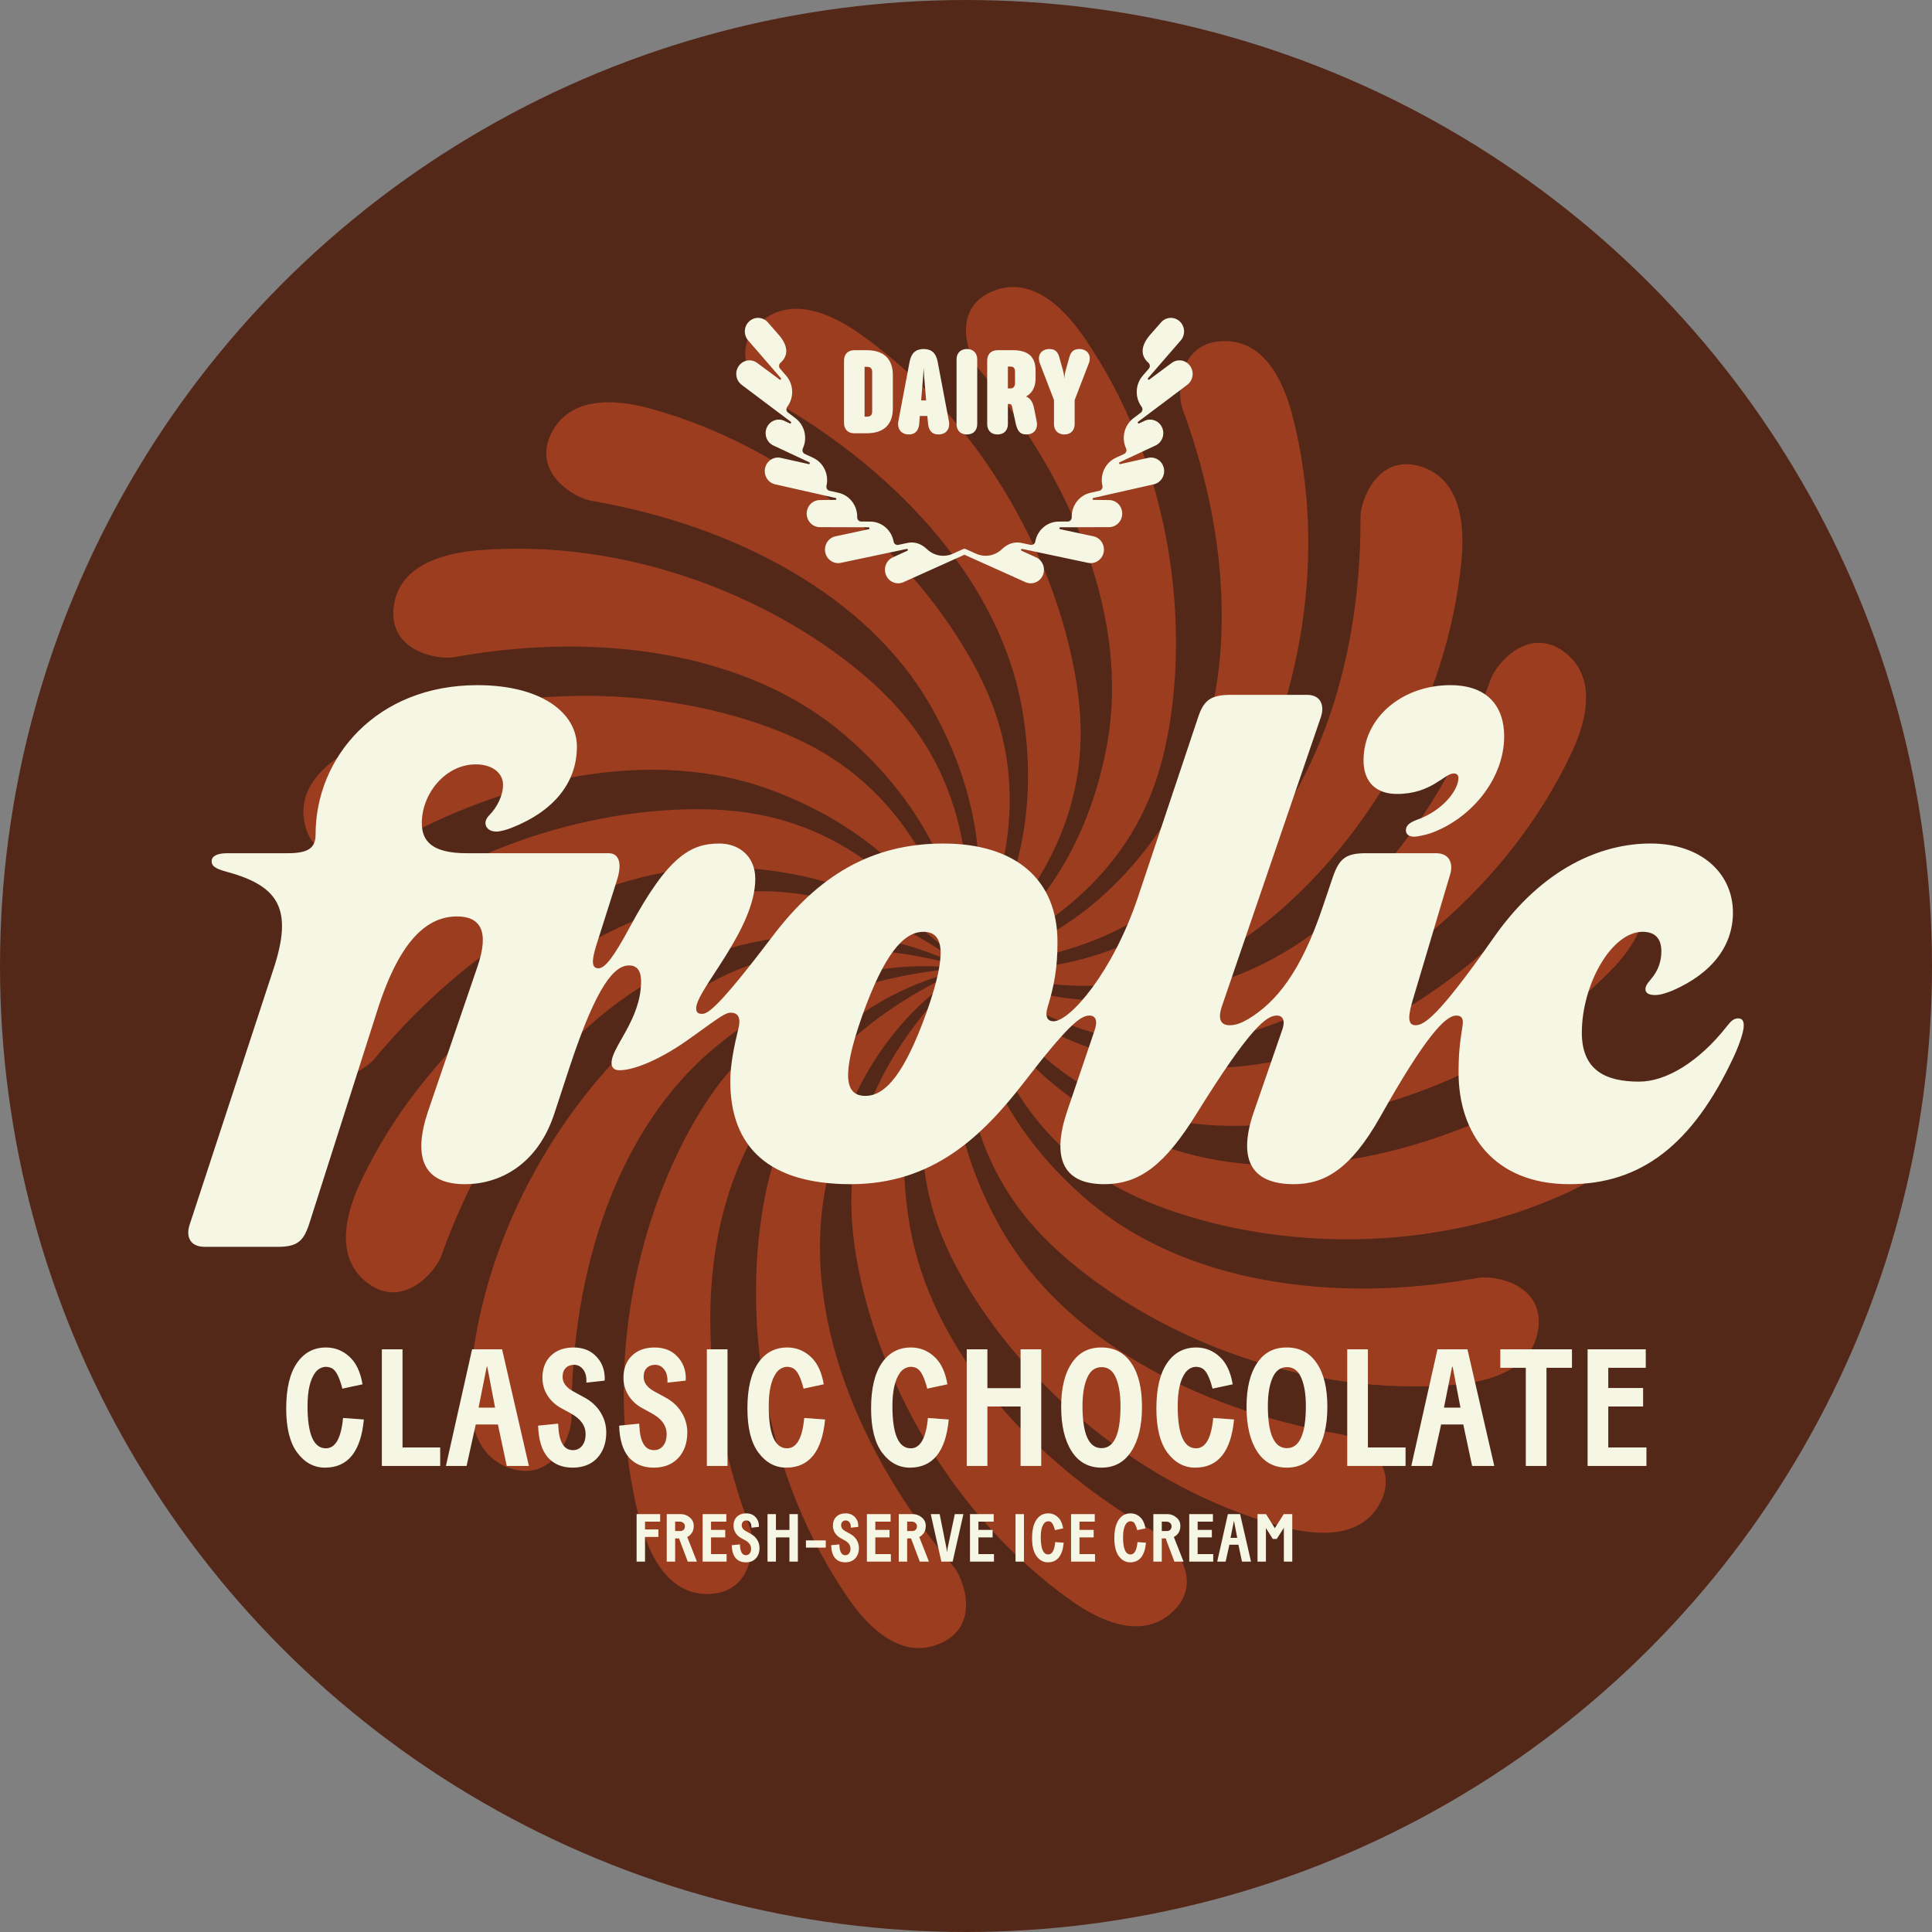
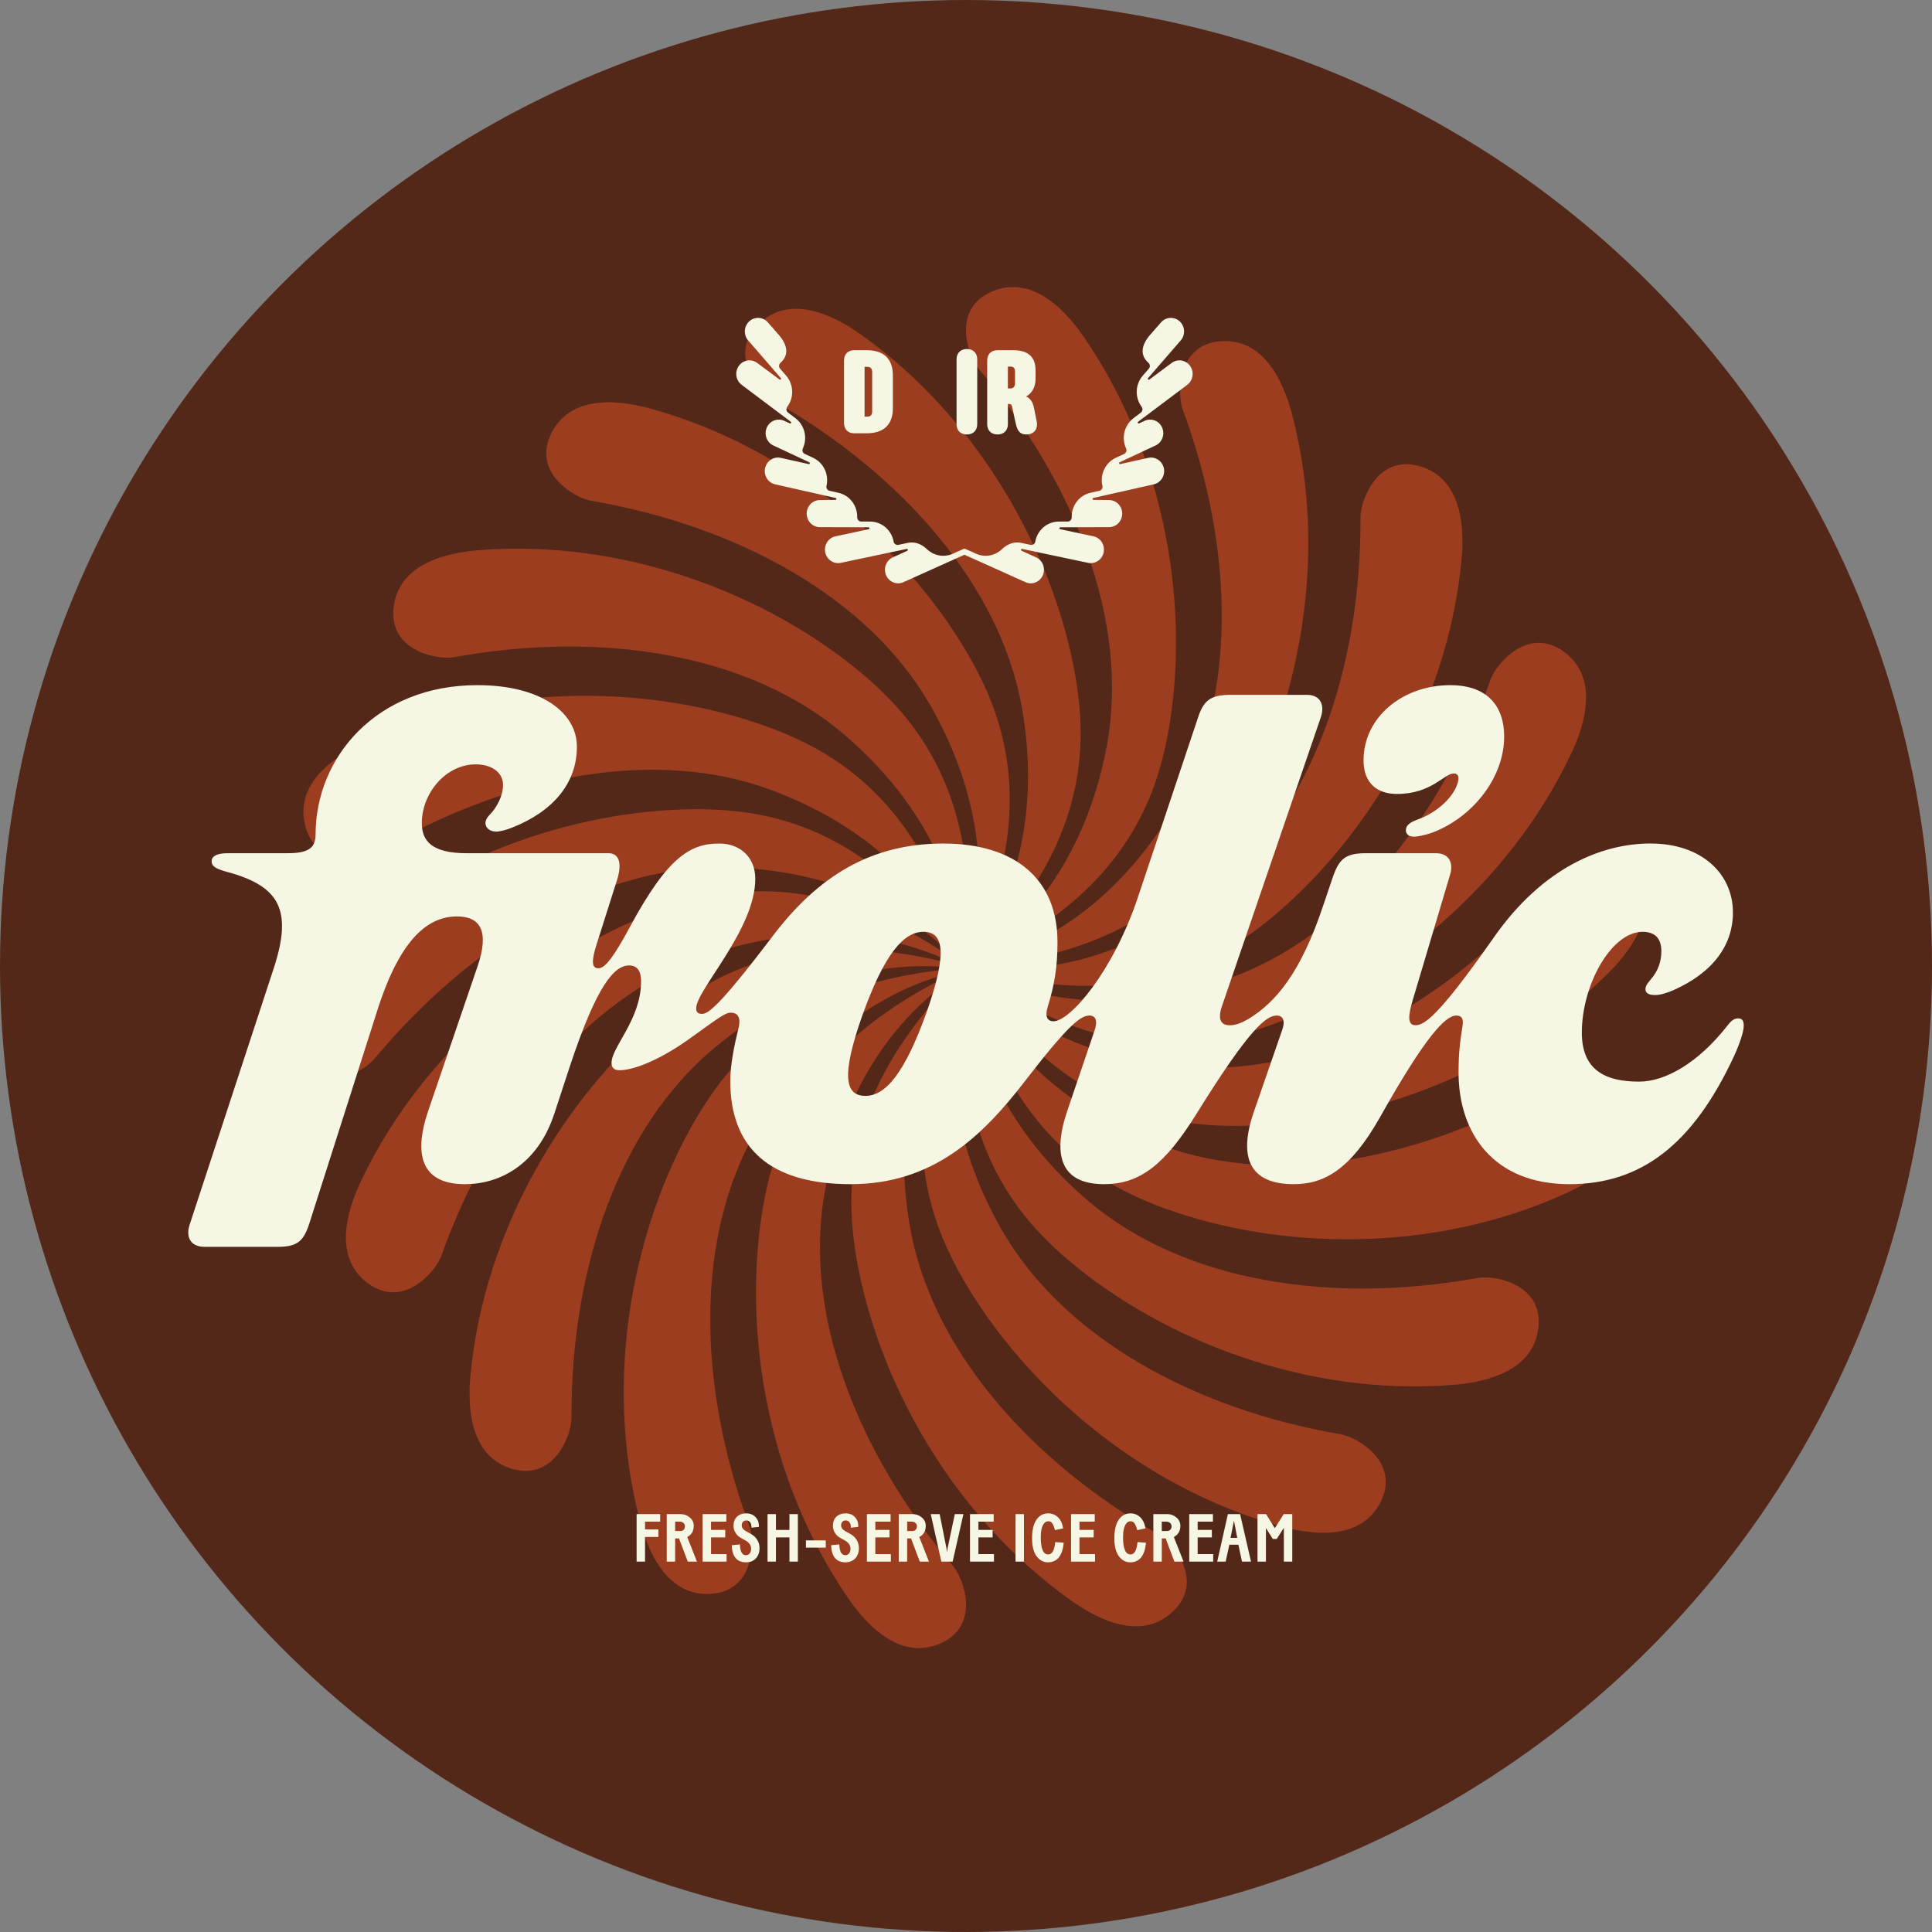
<svg xmlns="http://www.w3.org/2000/svg" width="626" height="626" viewBox="0 0 626 626" fill="none">
  <rect x="0" y="0" width="626" height="626" fill="#808080" stroke="none" />
  <circle cx="313" cy="313" r="313" fill="#542819" />
  <path d="M503.293 351.235C461.113 375.871 414.009 384.823 376.781 371.269C376.663 371.225 376.539 371.181 376.421 371.139C350.038 361.42 326.63 343.527 314.774 316.327H314.913C314.774 316.118 314.636 315.914 314.497 315.708C314.482 315.675 314.47 315.64 314.459 315.605C333.558 342.751 356.437 360.863 387.596 364.157C391.698 364.591 395.839 364.803 400.024 364.803C439.446 364.803 486.836 349.067 520.773 315.64C526.355 310.142 538.633 296.511 530.033 283.609C522.1 271.707 508.085 279.81 504.723 283.857C473.515 321.436 432.311 345.96 392.692 345.96H392.309C364.191 345.854 336.079 337.046 315.638 315.543L315.768 315.496C315.567 315.348 315.367 315.203 315.163 315.056C315.14 315.029 315.116 315 315.093 314.973C342.323 333.949 370.016 343.143 400.422 335.577C404.424 334.58 408.391 333.365 412.322 331.934C449.367 318.448 488.517 287.449 508.976 244.43C512.344 237.351 519.218 220.346 506.726 211.163C495.2 202.691 484.801 215.101 483.029 220.057C466.552 266.046 436.219 303.186 398.988 316.74C398.87 316.785 398.747 316.829 398.629 316.87C372.168 326.389 342.735 327.737 316.172 314.519L316.287 314.425C316.042 314.354 315.8 314.286 315.556 314.215C315.52 314.198 315.488 314.18 315.452 314.162C347.537 322.684 376.71 321.852 402.702 304.34C406.123 302.033 409.432 299.534 412.637 296.844C442.837 271.5 469.026 228.977 473.541 181.554C474.284 173.752 474.93 155.419 460.052 151.062C446.326 147.045 440.796 162.262 440.823 167.525C441.068 216.378 425.266 261.654 394.916 287.125C394.818 287.207 394.718 287.29 394.621 287.373C373.012 305.369 345.814 316.705 316.334 313.372L316.408 313.245C316.154 313.26 315.904 313.28 315.65 313.298C315.612 313.292 315.573 313.286 315.535 313.283C348.598 310.316 375.728 299.555 394.164 274.208C396.588 270.872 398.847 267.391 400.938 263.766C420.65 229.62 430.719 180.701 418.745 134.594C416.775 127.007 411.113 109.559 395.641 110.556C381.37 111.477 381.379 127.668 383.201 132.603C400.136 178.427 400.77 226.378 380.96 260.695C380.898 260.804 380.83 260.916 380.768 261.029C366.615 285.331 344.936 305.286 316.092 312.239L316.119 312.094C315.892 312.192 315.677 312.298 315.452 312.398C315.396 312.41 315.34 312.422 315.284 312.434C345.348 298.334 367.178 278.942 375.834 248.811C376.973 244.846 377.905 240.802 378.63 236.681C385.475 197.851 378.211 148.44 351.191 109.208C346.746 102.754 335.457 88.295 321.262 94.525C308.165 100.271 313.709 115.482 317.113 119.497C348.696 156.764 365.689 201.609 358.809 240.631C358.788 240.755 358.764 240.885 358.744 241.009C353.757 268.686 340.202 294.847 315.479 311.248L315.455 311.112C315.273 311.283 315.099 311.457 314.916 311.631C314.886 311.652 314.854 311.67 314.824 311.687C338.235 288.16 352.099 262.48 349.929 231.218C349.642 227.104 349.132 222.986 348.407 218.865C341.562 180.035 317.838 136.089 279.033 108.465C272.648 103.919 257.097 94.194 245.887 104.905C235.544 114.786 245.958 127.181 250.526 129.792C292.947 154.006 324.25 190.332 331.13 229.357C331.151 229.481 331.175 229.611 331.195 229.735C335.973 257.45 332.192 286.677 314.565 310.546L314.491 310.419C314.376 310.646 314.27 310.873 314.158 311.103C314.134 311.133 314.111 311.165 314.087 311.195C328.048 281.072 332.298 252.191 319.567 223.549C317.891 219.779 316.004 216.083 313.913 212.461C294.201 178.315 256.881 145.133 210.971 132.452C203.418 130.367 185.478 126.544 178.607 140.446C172.269 153.269 186.289 161.357 191.477 162.245C239.623 170.489 281.46 193.916 301.267 228.233C301.329 228.342 301.397 228.455 301.459 228.567C315.426 252.979 321.864 281.733 313.462 310.192L313.35 310.097C313.32 310.351 313.297 310.602 313.27 310.853C313.258 310.891 313.246 310.926 313.235 310.965C316.054 277.883 310.17 249.292 288.414 226.732C285.551 223.761 282.516 220.936 279.31 218.245C249.11 192.901 202.693 174.489 155.217 178.276C147.404 178.899 129.24 181.447 127.536 196.86C125.964 211.078 141.907 213.88 147.083 212.942C195.143 204.219 242.469 211.921 272.819 237.392C272.916 237.475 273.016 237.557 273.114 237.64C294.587 255.802 310.471 280.621 312.309 310.236L312.17 310.186C312.229 310.425 312.294 310.655 312.353 310.894C312.356 310.95 312.356 311.009 312.359 311.065C303.694 279.004 288.394 254.135 260.229 240.377C256.522 238.566 252.702 236.95 248.771 235.519C211.726 222.033 161.814 220.611 118.493 240.41C111.365 243.669 95.168 252.274 98.837 267.341C102.223 281.24 118.163 278.42 122.705 275.765C164.884 251.129 211.989 242.177 249.216 255.731C249.334 255.775 249.458 255.819 249.576 255.861C275.963 265.58 299.368 283.473 311.223 310.673H311.085C311.223 310.882 311.365 311.086 311.503 311.292C311.518 311.325 311.53 311.36 311.542 311.395C292.443 284.249 269.563 266.137 238.405 262.843C234.302 262.409 230.162 262.197 225.977 262.197C186.555 262.197 139.164 277.934 105.228 311.36C99.642 316.858 87.368 330.489 95.967 343.391C103.901 355.293 117.915 347.19 121.277 343.143C152.486 305.564 193.689 281.04 233.308 281.04H233.692C261.81 281.146 289.921 289.954 310.362 311.457L310.232 311.505C310.433 311.652 310.633 311.797 310.837 311.944C310.861 311.971 310.884 312 310.908 312.027C283.678 293.051 255.985 283.857 225.579 291.423C221.577 292.42 217.61 293.635 213.679 295.066C176.634 308.552 137.483 339.551 117.025 382.57C113.657 389.649 106.782 406.654 119.275 415.837C130.8 424.309 141.199 411.899 142.972 406.943C159.449 360.954 189.781 323.814 227.009 310.26C227.127 310.215 227.251 310.171 227.369 310.13C253.829 300.611 283.262 299.263 309.825 312.481L309.71 312.575C309.955 312.649 310.197 312.714 310.442 312.785C310.477 312.802 310.51 312.82 310.545 312.838C278.461 304.316 249.287 305.148 223.296 322.66C219.875 324.967 216.563 327.466 213.36 330.156C183.16 355.5 156.971 398.023 152.456 445.446C151.713 453.248 151.067 471.581 165.946 475.938C179.671 479.955 185.201 464.738 185.175 459.475C184.933 410.622 200.735 365.346 231.085 339.875C231.182 339.793 231.282 339.71 231.38 339.627C252.988 321.631 280.186 310.295 309.666 313.628L309.592 313.755C309.846 313.74 310.097 313.72 310.35 313.702C310.389 313.708 310.427 313.714 310.465 313.717C277.402 316.684 250.272 327.445 231.837 352.792C229.413 356.128 227.154 359.609 225.063 363.234C205.35 397.38 195.282 446.299 207.255 492.406C209.225 499.993 214.888 517.441 230.359 516.444C244.633 515.523 244.622 499.332 242.799 494.397C225.865 448.573 225.231 400.622 245.04 366.305C245.102 366.196 245.17 366.084 245.232 365.971C259.385 341.669 281.065 321.714 309.908 314.761L309.881 314.906C310.109 314.808 310.324 314.702 310.548 314.602C310.604 314.59 310.66 314.578 310.716 314.566C280.652 328.666 258.822 348.058 250.166 378.189C249.028 382.154 248.096 386.198 247.37 390.319C240.525 429.149 247.792 478.56 274.81 517.792C279.254 524.246 290.544 538.705 304.738 532.476C317.835 526.729 312.291 511.518 308.888 507.503C277.305 470.236 260.311 425.391 267.192 386.369C267.215 386.245 267.236 386.115 267.26 385.991C272.247 358.314 285.801 332.153 310.524 315.752L310.548 315.888C310.731 315.717 310.905 315.543 311.085 315.369C311.114 315.348 311.147 315.33 311.179 315.313C287.768 338.84 273.904 364.52 276.075 395.782C276.361 399.896 276.871 404.014 277.597 408.135C284.442 446.965 308.168 490.911 346.971 518.535C353.356 523.081 368.907 532.806 380.117 522.095C390.459 512.214 380.046 499.819 375.477 497.208C333.056 472.994 301.753 436.668 294.873 397.643C294.852 397.519 294.829 397.389 294.805 397.265C290.027 369.55 293.811 340.323 311.439 316.454L311.512 316.581C311.627 316.354 311.734 316.127 311.846 315.897C311.869 315.867 311.893 315.835 311.916 315.805C297.955 345.928 293.705 374.809 306.437 403.451C308.112 407.221 309.999 410.917 312.093 414.539C331.806 448.685 369.125 481.867 415.035 494.548C422.588 496.633 440.528 500.456 447.4 486.554C453.737 473.731 439.717 465.643 434.529 464.755C386.384 456.511 344.546 433.084 324.739 398.767C324.678 398.658 324.61 398.545 324.548 398.433C310.58 374.021 304.142 345.267 312.545 316.808L312.657 316.903C312.686 316.649 312.71 316.398 312.736 316.147C312.748 316.109 312.76 316.074 312.772 316.035C309.952 349.117 315.836 377.709 337.595 400.268C340.459 403.239 343.493 406.064 346.699 408.755C376.899 434.099 423.316 452.511 470.793 448.724C478.605 448.101 496.769 445.553 498.471 430.14C500.043 415.922 484.099 413.12 478.923 414.058C430.863 422.781 383.538 415.079 353.187 389.608C353.09 389.525 352.99 389.443 352.893 389.36C331.419 371.198 315.535 346.379 313.698 316.764L313.836 316.814C313.777 316.575 313.712 316.345 313.653 316.106C313.65 316.05 313.65 315.991 313.648 315.935C322.312 347.996 337.613 372.865 365.778 386.623C369.485 388.434 373.304 390.05 377.235 391.481C414.28 404.967 464.192 406.389 507.513 386.59C514.641 383.331 530.838 374.726 527.169 359.659C523.784 345.76 507.843 348.58 503.302 351.235H503.293Z" fill="#9C3D20" />
  <path d="M441.809 246.365C441.809 253.748 446.214 257.256 452.65 257.256C463.827 257.256 467.982 250.611 471.029 250.611C472.046 250.611 472.553 251.165 472.553 252.089C472.553 255.964 467.555 262.61 459.256 265.564C456.208 266.671 455.531 267.78 455.531 269.072C455.531 270.179 456.378 271.103 458.242 271.103C459.258 271.103 461.799 270.55 463.493 269.996C476.535 265.382 487.375 252.462 487.375 238.616C487.375 229.019 482.123 222.003 469.929 222.003C454.517 222.003 441.812 232.339 441.812 246.368L441.809 246.365ZM465.235 276.453H442.594C435.967 276.453 433.942 278.298 431.917 284.022L428.604 293.805C421.426 315.218 413.326 324.814 404.493 330.168C402.283 331.46 400.443 332.198 398.418 332.198C395.656 332.198 394.368 330.353 396.026 325.739L428.052 232.153C429.156 228.645 428.052 225.14 423.451 225.14H398.784C392.158 225.14 389.948 226.985 388.108 232.709L368.598 291.038C360.498 315.035 346.694 330.909 341.355 330.909C339.515 330.909 338.409 329.617 339.515 326.109C341.54 319.464 342.644 313.743 342.644 305.253C342.644 284.95 329.024 273.319 305.646 273.319C282.268 273.319 265.15 283.84 250.427 303.222C232.387 327.033 229.259 328.511 227.419 328.511C225.945 328.511 225.579 327.772 225.579 326.666C225.579 320.759 244.722 301.192 244.722 284.764C244.722 277.38 239.383 273.319 233.127 273.319C223.923 273.319 216.56 277.195 204.044 300.453C199.075 309.682 196.129 313.743 193.919 313.743C191.709 313.743 191.527 311.527 193.367 305.806L199.809 285.503C201.834 279.411 200.361 276.459 197.232 276.459H151.216C139.803 276.459 136.675 272.398 136.675 266.677C136.675 257.08 144.402 247.665 154.157 247.665C159.495 247.665 162.996 250.435 162.996 254.311C162.996 257.633 161.156 261.509 158.579 264.093C157.658 265.017 157.291 265.938 157.291 266.677C157.291 268.154 158.579 269.446 160.789 269.446C162.078 269.446 164.103 268.893 165.943 268.154C179.011 262.986 186.926 253.94 186.926 241.944C186.926 230.861 175.286 222 154.67 222C121.963 222 102.254 245.443 102.254 270.361C102.254 274.79 99.862 276.453 93.235 276.453H73.725C70.045 276.453 68.572 277.56 68.572 279.037C68.572 280.514 69.494 281.436 73.725 282.545C90.659 287.16 94.894 294.911 88.634 313.926L61.391 396.987C60.288 400.495 61.391 404 66.359 404H89.919C96.361 404 98.386 402.155 100.226 396.431L122.315 327.213C129.678 304.14 138.697 296.942 148.085 296.942C155.815 296.942 158.576 301.924 154.711 313.184L138.697 360.068C133.728 374.836 137.042 383.694 150.662 383.694C161.705 383.694 174.039 377.602 179.56 360.989L184.528 345.853C193.546 318.534 199.254 312.813 203.856 312.813C206.617 312.813 207.721 314.844 207.721 317.981C207.721 330.347 198.151 339.208 198.151 344.376C198.151 346.036 199.072 346.775 200.728 346.775C205.329 346.775 213.981 343.452 224.105 336.068C233.124 329.608 234.967 328.131 236.807 328.131C238.832 328.131 240.305 329.423 239.199 333.484C237.91 338.837 236.622 344.929 236.622 350.283C236.622 371.695 249.138 383.694 275.645 383.694C302.151 383.694 318.165 368.373 331.97 350.468C345.775 332.563 350.01 329.055 352.953 329.055C355.163 329.055 355.715 330.9 354.608 334.038L345.772 360.065C340.804 374.833 344.117 383.691 357.737 383.691C369.332 383.691 377.432 377.413 387.741 360.804C405.044 332.931 410.382 329.055 413.696 329.055C415.721 329.055 416.457 330.715 415.536 333.484L406.333 360.065C401.179 374.833 404.677 383.691 419.216 383.691C429.156 383.691 437.622 378.891 447.195 361.91C461.922 335.7 468.363 329.055 471.861 329.055C473.701 329.055 474.253 330.162 473.886 332.378C472.965 338.099 472.598 341.792 472.598 347.513C472.598 367.263 484.011 383.691 508.492 383.691C531.5 383.691 548.434 371.139 561.872 342.16C563.897 337.731 565 334.037 565 332.378C565 330.9 564.633 329.979 563.16 329.979C561.872 329.979 560.95 330.718 559.662 332.378C550.274 344.376 539.597 350.468 531.131 350.468C520.454 350.468 512.539 346.96 512.539 334.594C512.539 319.087 522.109 301.921 532.234 301.921C536.284 301.921 538.309 304.137 538.309 308.199C538.309 311.336 537.387 314.476 534.811 317.428C533.522 318.905 533.156 319.644 533.156 320.565C533.156 321.671 534.077 322.41 536.284 322.41C538.124 322.41 540.149 321.671 541.989 320.933C555.057 315.212 561.499 306.207 561.499 295.686C561.499 283.134 551.419 273.31 534.775 273.31C519.246 273.31 500.02 280.879 484.008 303.766C465.787 329.794 461.367 332.192 458.605 332.192C455.659 332.192 456.58 328.131 457.684 324.255L469.834 283.463C470.937 279.955 469.834 276.45 465.232 276.45L465.235 276.453ZM280.431 355.085C273.804 355.085 272.516 348.626 279.328 329.244C286.506 309.123 292.766 301.924 299.207 301.924C305.649 301.924 307.122 308.384 300.311 327.766C293.132 347.887 286.873 355.085 280.431 355.085Z" fill="#F5F6E3" />
-   <path d="M117.898 459.934C116.926 470.338 112.732 475.54 105.316 475.54C101.752 475.54 98.764 473.938 96.352 470.734C93.94 467.53 92.734 462.742 92.734 456.37C92.734 449.962 93.886 445.066 96.19 441.682C98.494 438.298 101.644 436.606 105.64 436.606C108.52 436.606 111.04 437.596 113.2 439.576C115.36 441.52 116.782 444.508 117.466 448.54L110.932 449.944C110.032 446.416 108.97 444.256 107.746 443.464C107.17 443.104 106.468 442.906 105.64 442.87C104.236 442.906 103.066 443.536 102.13 444.76C100.474 447.028 99.646 450.628 99.646 455.56C99.646 464.704 101.626 469.276 105.586 469.276C108.682 469.276 110.536 466 111.148 459.448L117.898 459.934ZM123.729 475V437.2H130.425V469.006H142.629V475H123.729ZM144.485 475L152.963 437.2H162.683L171.377 475H164.195L161.333 461.554H154.151L151.181 475H144.485ZM157.715 442.816L155.069 456.1H160.415L157.877 442.816H157.715ZM180.833 461.284L180.887 461.824C181.103 467.188 182.687 469.87 185.639 469.87C186.863 469.87 187.853 469.402 188.609 468.466C189.365 467.53 189.743 466.27 189.743 464.686C189.743 461.95 188.159 459.718 184.991 457.99L181.643 456.154C179.807 455.11 178.367 453.742 177.323 452.05C176.279 450.358 175.757 448.486 175.757 446.434C175.757 443.41 176.675 441.016 178.511 439.252C180.347 437.488 182.795 436.606 185.855 436.606C188.915 436.606 191.363 437.578 193.199 439.522C195.035 441.43 195.953 443.824 195.953 446.704C195.953 446.848 195.935 447.064 195.899 447.352L190.013 448V447.406C190.013 445.75 189.617 444.472 188.825 443.572C188.069 442.672 187.133 442.222 186.017 442.222C184.901 442.222 184.001 442.564 183.317 443.248C182.633 443.896 182.291 444.868 182.291 446.164C182.291 448 183.425 449.548 185.693 450.808L189.365 452.806C191.669 454.066 193.415 455.686 194.603 457.666C195.827 459.646 196.439 461.806 196.439 464.146C196.439 467.53 195.467 470.284 193.523 472.408C191.579 474.496 188.915 475.54 185.531 475.54C182.147 475.54 179.465 474.424 177.485 472.192C175.541 469.924 174.497 466.504 174.353 461.932L180.833 461.284ZM207.092 461.284L207.146 461.824C207.362 467.188 208.946 469.87 211.898 469.87C213.122 469.87 214.112 469.402 214.868 468.466C215.624 467.53 216.002 466.27 216.002 464.686C216.002 461.95 214.418 459.718 211.25 457.99L207.902 456.154C206.066 455.11 204.626 453.742 203.582 452.05C202.538 450.358 202.016 448.486 202.016 446.434C202.016 443.41 202.934 441.016 204.77 439.252C206.606 437.488 209.054 436.606 212.114 436.606C215.174 436.606 217.622 437.578 219.458 439.522C221.294 441.43 222.212 443.824 222.212 446.704C222.212 446.848 222.194 447.064 222.158 447.352L216.272 448V447.406C216.272 445.75 215.876 444.472 215.084 443.572C214.328 442.672 213.392 442.222 212.276 442.222C211.16 442.222 210.26 442.564 209.576 443.248C208.892 443.896 208.55 444.868 208.55 446.164C208.55 448 209.684 449.548 211.952 450.808L215.624 452.806C217.928 454.066 219.674 455.686 220.862 457.666C222.086 459.646 222.698 461.806 222.698 464.146C222.698 467.53 221.726 470.284 219.782 472.408C217.838 474.496 215.174 475.54 211.79 475.54C208.406 475.54 205.724 474.424 203.744 472.192C201.8 469.924 200.756 466.504 200.612 461.932L207.092 461.284ZM229.032 475V437.2H235.728V475H229.032ZM267.336 459.934C266.364 470.338 262.17 475.54 254.754 475.54C251.19 475.54 248.202 473.938 245.79 470.734C243.378 467.53 242.172 462.742 242.172 456.37C242.172 449.962 243.324 445.066 245.628 441.682C247.932 438.298 251.082 436.606 255.078 436.606C257.958 436.606 260.478 437.596 262.638 439.576C264.798 441.52 266.22 444.508 266.904 448.54L260.37 449.944C259.47 446.416 258.408 444.256 257.184 443.464C256.608 443.104 255.906 442.906 255.078 442.87C253.674 442.906 252.504 443.536 251.568 444.76C249.912 447.028 249.084 450.628 249.084 455.56C249.084 464.704 251.064 469.276 255.024 469.276C258.12 469.276 259.974 466 260.586 459.448L267.336 459.934ZM307.41 459.934C306.438 470.338 302.244 475.54 294.828 475.54C291.264 475.54 288.276 473.938 285.864 470.734C283.452 467.53 282.246 462.742 282.246 456.37C282.246 449.962 283.398 445.066 285.702 441.682C288.006 438.298 291.156 436.606 295.152 436.606C298.032 436.606 300.552 437.596 302.712 439.576C304.872 441.52 306.294 444.508 306.978 448.54L300.444 449.944C299.544 446.416 298.482 444.256 297.258 443.464C296.682 443.104 295.98 442.906 295.152 442.87C293.748 442.906 292.578 443.536 291.642 444.76C289.986 447.028 289.158 450.628 289.158 455.56C289.158 464.704 291.138 469.276 295.098 469.276C298.194 469.276 300.048 466 300.66 459.448L307.41 459.934ZM313.241 475V437.2H319.937V449.782H330.683V437.2H337.379V475H330.683V455.722H319.937V475H313.241ZM350.748 455.56C350.748 464.668 352.8 469.222 356.904 469.222C361.008 469.222 363.06 464.668 363.06 455.56C363.06 451.744 362.556 448.684 361.548 446.38C360.54 444.076 358.992 442.942 356.904 442.978C354.816 442.978 353.268 444.13 352.26 446.434C351.252 448.738 350.748 451.78 350.748 455.56ZM366.57 470.248C364.302 473.776 361.08 475.54 356.904 475.54C352.728 475.54 349.506 473.776 347.238 470.248C344.97 466.72 343.836 461.914 343.836 455.83C343.836 449.746 344.988 445.012 347.292 441.628C349.524 438.244 352.728 436.57 356.904 436.606C361.08 436.606 364.302 438.298 366.57 441.682C368.874 445.03 370.026 449.746 370.026 455.83C370.026 461.914 368.874 466.72 366.57 470.248ZM399.848 459.934C398.876 470.338 394.682 475.54 387.266 475.54C383.702 475.54 380.714 473.938 378.302 470.734C375.89 467.53 374.684 462.742 374.684 456.37C374.684 449.962 375.836 445.066 378.14 441.682C380.444 438.298 383.594 436.606 387.59 436.606C390.47 436.606 392.99 437.596 395.15 439.576C397.31 441.52 398.732 444.508 399.416 448.54L392.882 449.944C391.982 446.416 390.92 444.256 389.696 443.464C389.12 443.104 388.418 442.906 387.59 442.87C386.186 442.906 385.016 443.536 384.08 444.76C382.424 447.028 381.596 450.628 381.596 455.56C381.596 464.704 383.576 469.276 387.536 469.276C390.632 469.276 392.486 466 393.098 459.448L399.848 459.934ZM410.809 455.56C410.809 464.668 412.861 469.222 416.965 469.222C421.069 469.222 423.121 464.668 423.121 455.56C423.121 451.744 422.617 448.684 421.609 446.38C420.601 444.076 419.053 442.942 416.965 442.978C414.877 442.978 413.329 444.13 412.321 446.434C411.313 448.738 410.809 451.78 410.809 455.56ZM426.631 470.248C424.363 473.776 421.141 475.54 416.965 475.54C412.789 475.54 409.567 473.776 407.299 470.248C405.031 466.72 403.897 461.914 403.897 455.83C403.897 449.746 405.049 445.012 407.353 441.628C409.585 438.244 412.789 436.57 416.965 436.606C421.141 436.606 424.363 438.298 426.631 441.682C428.935 445.03 430.087 449.746 430.087 455.83C430.087 461.914 428.935 466.72 426.631 470.248ZM436.526 475V437.2H443.222V469.006H455.426V475H436.526ZM457.282 475L465.76 437.2H475.48L484.174 475H476.992L474.13 461.554H466.948L463.978 475H457.282ZM470.512 442.816L467.866 456.1H473.212L470.674 442.816H470.512ZM486.123 443.194V437.2H509.343V443.194H501.081V475H494.385V443.194H486.123ZM514.409 475V437.2H533.255V443.194H521.105V449.728H532.391V455.722H521.105V469.006H533.471V475H514.409Z" fill="#F5F6E3" />
  <path d="M206.272 506V490.6H213.906V493.042H209V495.55H213.334V497.992H209V506H206.272ZM216.032 506V490.6H220.564C221.664 490.6 222.639 490.959 223.49 491.678C224.355 492.382 224.788 493.299 224.788 494.428C224.788 495.557 224.458 496.474 223.798 497.178C223.475 497.53 223.101 497.809 222.676 498.014L225.822 506H222.852L220.014 498.476H218.76V506H216.032ZM218.76 493.042V496.078H220.542C220.967 496.049 221.305 495.895 221.554 495.616C221.803 495.337 221.928 494.978 221.928 494.538C221.928 494.098 221.767 493.739 221.444 493.46C221.136 493.181 220.747 493.042 220.278 493.042H218.76ZM227.662 506V490.6H235.34V493.042H230.39V495.704H234.988V498.146H230.39V503.558H235.428V506H227.662ZM239.741 500.412L239.763 500.632C239.851 502.817 240.496 503.91 241.699 503.91C242.197 503.91 242.601 503.719 242.909 503.338C243.217 502.957 243.371 502.443 243.371 501.798C243.371 500.683 242.725 499.774 241.435 499.07L240.071 498.322C239.323 497.897 238.736 497.339 238.311 496.65C237.885 495.961 237.673 495.198 237.673 494.362C237.673 493.13 238.047 492.155 238.795 491.436C239.543 490.717 240.54 490.358 241.787 490.358C243.033 490.358 244.031 490.754 244.779 491.546C245.527 492.323 245.901 493.299 245.901 494.472C245.901 494.531 245.893 494.619 245.879 494.736L243.481 495V494.758C243.481 494.083 243.319 493.563 242.997 493.196C242.689 492.829 242.307 492.646 241.853 492.646C241.398 492.646 241.031 492.785 240.753 493.064C240.474 493.328 240.335 493.724 240.335 494.252C240.335 495 240.797 495.631 241.721 496.144L243.217 496.958C244.155 497.471 244.867 498.131 245.351 498.938C245.849 499.745 246.099 500.625 246.099 501.578C246.099 502.957 245.703 504.079 244.911 504.944C244.119 505.795 243.033 506.22 241.655 506.22C240.276 506.22 239.183 505.765 238.377 504.856C237.585 503.932 237.159 502.539 237.101 500.676L239.741 500.412ZM248.687 506V490.6H251.415V495.726H255.793V490.6H258.521V506H255.793V498.146H251.415V506H248.687ZM261.137 501.446V499.114H267.561V501.446H261.137ZM271.944 500.412L271.966 500.632C272.054 502.817 272.699 503.91 273.902 503.91C274.401 503.91 274.804 503.719 275.112 503.338C275.42 502.957 275.574 502.443 275.574 501.798C275.574 500.683 274.929 499.774 273.638 499.07L272.274 498.322C271.526 497.897 270.939 497.339 270.514 496.65C270.089 495.961 269.876 495.198 269.876 494.362C269.876 493.13 270.25 492.155 270.998 491.436C271.746 490.717 272.743 490.358 273.99 490.358C275.237 490.358 276.234 490.754 276.982 491.546C277.73 492.323 278.104 493.299 278.104 494.472C278.104 494.531 278.097 494.619 278.082 494.736L275.684 495V494.758C275.684 494.083 275.523 493.563 275.2 493.196C274.892 492.829 274.511 492.646 274.056 492.646C273.601 492.646 273.235 492.785 272.956 493.064C272.677 493.328 272.538 493.724 272.538 494.252C272.538 495 273 495.631 273.924 496.144L275.42 496.958C276.359 497.471 277.07 498.131 277.554 498.938C278.053 499.745 278.302 500.625 278.302 501.578C278.302 502.957 277.906 504.079 277.114 504.944C276.322 505.795 275.237 506.22 273.858 506.22C272.479 506.22 271.387 505.765 270.58 504.856C269.788 503.932 269.363 502.539 269.304 500.676L271.944 500.412ZM280.89 506V490.6H288.568V493.042H283.618V495.704H288.216V498.146H283.618V503.558H288.656V506H280.89ZM291.209 506V490.6H295.741C296.841 490.6 297.816 490.959 298.667 491.678C299.532 492.382 299.965 493.299 299.965 494.428C299.965 495.557 299.635 496.474 298.975 497.178C298.652 497.53 298.278 497.809 297.853 498.014L300.999 506H298.029L295.191 498.476H293.937V506H291.209ZM293.937 493.042V496.078H295.719C296.144 496.049 296.482 495.895 296.731 495.616C296.98 495.337 297.105 494.978 297.105 494.538C297.105 494.098 296.944 493.739 296.621 493.46C296.313 493.181 295.924 493.042 295.455 493.042H293.937ZM305.017 506L301.585 490.6H304.467L306.689 501.754L306.843 502.854H306.887L307.019 501.754L309.373 490.6H312.167L308.669 506H305.017ZM314.296 506V490.6H321.974V493.042H317.024V495.704H321.622V498.146H317.024V503.558H322.062V506H314.296ZM329.048 506V490.6H331.776V506H329.048ZM344.66 499.862C344.264 504.101 342.556 506.22 339.534 506.22C338.082 506.22 336.865 505.567 335.882 504.262C334.9 502.957 334.408 501.006 334.408 498.41C334.408 495.799 334.878 493.805 335.816 492.426C336.755 491.047 338.038 490.358 339.666 490.358C340.84 490.358 341.866 490.761 342.746 491.568C343.626 492.36 344.206 493.577 344.484 495.22L341.822 495.792C341.456 494.355 341.023 493.475 340.524 493.152C340.29 493.005 340.004 492.925 339.666 492.91C339.094 492.925 338.618 493.181 338.236 493.68C337.562 494.604 337.224 496.071 337.224 498.08C337.224 501.805 338.031 503.668 339.644 503.668C340.906 503.668 341.661 502.333 341.91 499.664L344.66 499.862ZM347.043 506V490.6H354.721V493.042H349.771V495.704H354.369V498.146H349.771V503.558H354.809V506H347.043ZM371.321 499.862C370.925 504.101 369.216 506.22 366.195 506.22C364.743 506.22 363.525 505.567 362.543 504.262C361.56 502.957 361.069 501.006 361.069 498.41C361.069 495.799 361.538 493.805 362.477 492.426C363.415 491.047 364.699 490.358 366.327 490.358C367.5 490.358 368.527 490.761 369.407 491.568C370.287 492.36 370.866 493.577 371.145 495.22L368.483 495.792C368.116 494.355 367.683 493.475 367.185 493.152C366.95 493.005 366.664 492.925 366.327 492.91C365.755 492.925 365.278 493.181 364.897 493.68C364.222 494.604 363.885 496.071 363.885 498.08C363.885 501.805 364.691 503.668 366.305 503.668C367.566 503.668 368.321 502.333 368.571 499.664L371.321 499.862ZM373.704 506V490.6H378.236C379.336 490.6 380.311 490.959 381.162 491.678C382.027 492.382 382.46 493.299 382.46 494.428C382.46 495.557 382.13 496.474 381.47 497.178C381.147 497.53 380.773 497.809 380.348 498.014L383.494 506H380.524L377.686 498.476H376.432V506H373.704ZM376.432 493.042V496.078H378.214C378.639 496.049 378.976 495.895 379.226 495.616C379.475 495.337 379.6 494.978 379.6 494.538C379.6 494.098 379.438 493.739 379.116 493.46C378.808 493.181 378.419 493.042 377.95 493.042H376.432ZM385.333 506V490.6H393.011V493.042H388.061V495.704H392.659V498.146H388.061V503.558H393.099V506H385.333ZM394.398 506L397.852 490.6H401.812L405.354 506H402.428L401.262 500.522H398.336L397.126 506H394.398ZM399.788 492.888L398.71 498.3H400.888L399.854 492.888H399.788ZM407.454 506V490.6H410.226L413.064 495.154L415.946 490.6H418.718V506H415.99V495.044L413.68 498.652H412.404L410.182 495.11V506H407.454Z" fill="#F5F6E3" />
  <path d="M323.222 140.776C325.378 140.776 326.572 139.353 326.572 137.43V130.892H327.033C327.573 130.892 327.804 131.238 327.92 131.699L329.074 137.044C329.575 139.352 330.306 140.775 332.54 140.775C334.774 140.775 336.006 139.429 336.006 137.506C336.006 137.16 335.967 136.814 335.89 136.468L335.042 132.237C334.618 130.083 333.733 129.007 332.462 128.468C334.425 127.429 335.542 125.352 335.542 122.699V120.007C335.542 115.507 333 113.469 328.226 113.469H323.221C321.026 113.469 319.871 114.892 319.871 116.815V137.428C319.871 139.351 321.026 140.774 323.221 140.774L323.222 140.776ZM326.572 118.778H327.381C328.497 118.778 328.882 119.354 328.882 120.508V124.162C328.882 125.162 328.42 125.854 327.418 125.854H326.572V118.778Z" fill="#F5F6E3" />
-   <path d="M341.511 129.623V137.43C341.511 139.353 342.704 140.776 344.861 140.776C347.017 140.776 348.21 139.353 348.21 137.43V129.623L352.831 117.625C353.023 117.124 353.1 116.586 353.1 116.086C353.1 114.163 351.522 113.086 349.712 113.086C347.632 113.086 346.9 114.278 346.478 115.778L345.515 119.24C345.169 120.431 344.937 121.239 344.861 122.816C344.783 121.239 344.553 120.431 344.206 119.24L343.244 115.778C342.82 114.278 342.089 113.086 340.01 113.086C338.199 113.086 336.621 114.163 336.621 116.086C336.621 116.586 336.698 117.124 336.89 117.625L341.511 129.623Z" fill="#F5F6E3" />
  <path d="M276.786 140.391H280.829C286.643 140.391 289.3 137.276 289.3 132.315V121.547C289.3 116.586 286.643 113.471 280.829 113.471H276.786C274.629 113.471 273.475 114.894 273.475 116.817V137.046C273.475 138.968 274.629 140.391 276.786 140.391ZM280.136 118.855H280.944C282.061 118.855 282.599 119.433 282.599 120.547V133.315C282.599 134.431 282.061 135.007 280.944 135.007H280.136V118.855Z" fill="#F5F6E3" />
-   <path d="M294.499 140.776C296.695 140.776 297.696 139.314 297.849 137.237L298.041 134.777H300.467L300.698 137.237C300.89 139.314 301.853 140.776 304.048 140.776C306.243 140.776 307.552 139.468 307.552 137.392C307.552 137.045 307.514 136.699 307.436 136.353L303.817 117.201C303.279 114.394 301.815 113.086 299.274 113.086C296.733 113.086 295.27 114.394 294.731 117.201L291.112 136.353C291.035 136.699 290.996 137.045 290.996 137.392C290.996 139.468 292.344 140.776 294.499 140.776ZM298.89 124.701C299.045 122.932 299.198 120.97 299.275 119.24C299.352 120.97 299.506 122.932 299.66 124.701L300.083 129.739H298.466L298.89 124.701Z" fill="#F5F6E3" />
  <path d="M313.289 140.776C315.445 140.776 316.639 139.353 316.639 137.43V116.433C316.639 114.511 315.445 113.087 313.289 113.087C311.134 113.087 309.939 114.511 309.939 116.433V137.43C309.939 139.353 311.094 140.776 313.289 140.776Z" fill="#F5F6E3" />
  <path d="M385.62 118.567C384.231 116.607 381.558 116.174 379.648 117.598L372.391 122.989C372.095 123.209 371.74 122.807 371.983 122.527L382.578 110.307C384.142 108.503 383.992 105.741 382.242 104.126C380.487 102.506 377.785 102.652 376.204 104.451L372.748 108.391C369.747 111.792 369.297 115.085 372.113 117.558C372.665 118.044 372.721 118.897 372.239 119.454L370.275 121.719C367.81 124.562 367.658 128.799 369.911 131.82C370.352 132.412 370.234 133.26 369.65 133.7L367.27 135.498C364.284 137.753 363.275 141.865 364.868 145.301C365.18 145.974 364.892 146.778 364.232 147.085L361.538 148.335C358.161 149.903 356.342 153.71 357.203 157.411C357.37 158.137 356.927 158.862 356.218 159.021L353.33 159.669C349.709 160.482 347.158 163.817 347.251 167.621C347.269 168.366 346.688 168.98 345.962 168.984L343.006 169.002C339.299 169.026 336.129 171.744 335.448 175.484C335.315 176.217 334.623 176.694 333.911 176.543L331.017 175.93C328.296 175.331 326.149 176.504 324.615 177.965C322.357 180.114 319.075 180.683 316.254 179.415L312.861 177.888C312.853 177.885 312.843 177.886 312.836 177.883C312.78 177.86 312.719 177.856 312.658 177.844C312.605 177.834 312.552 177.813 312.497 177.813C312.442 177.813 312.389 177.834 312.335 177.844C312.275 177.856 312.214 177.859 312.158 177.883C312.15 177.887 312.142 177.885 312.134 177.888L308.74 179.415C305.92 180.683 302.638 180.114 300.381 177.965C298.846 176.504 296.7 175.331 293.979 175.93L291.085 176.543C290.373 176.694 289.681 176.217 289.548 175.485C288.868 171.744 285.697 169.026 281.99 169.002L279.035 168.984C278.309 168.98 277.729 168.365 277.746 167.621C277.839 163.817 275.289 160.482 271.666 159.669L268.779 159.021C268.069 158.862 267.626 158.137 267.794 157.412C268.655 153.711 266.836 149.903 263.458 148.335L260.766 147.085C260.105 146.779 259.818 145.974 260.13 145.302C261.722 141.866 260.713 137.754 257.727 135.499L255.347 133.701C254.763 133.26 254.645 132.413 255.086 131.821C257.339 128.801 257.187 124.564 254.722 121.72L252.757 119.455C252.276 118.898 252.331 118.044 252.883 117.559C255.7 115.085 255.249 111.793 252.249 108.392L248.794 104.454C247.213 102.653 244.512 102.507 242.755 104.127C241.005 105.742 240.856 108.504 242.42 110.308L253.015 122.528C253.258 122.807 252.904 123.21 252.608 122.99L245.351 117.599C243.442 116.175 240.769 116.608 239.379 118.567C237.995 120.52 238.408 123.254 240.304 124.685L256.223 136.655C256.518 136.877 256.252 137.346 255.918 137.193L254.09 136.341C251.934 135.355 249.406 136.349 248.445 138.563C247.487 140.767 248.445 143.354 250.587 144.349L262.222 149.789C262.555 149.943 262.39 150.459 262.033 150.38L252.962 148.351C250.652 147.847 248.382 149.359 247.89 151.728C247.399 154.091 248.861 156.415 251.159 156.931L270.75 161.355C271.106 161.435 271.049 161.974 270.684 161.974L265.657 162.025C263.296 162.025 261.382 163.988 261.38 166.411C261.379 168.826 263.278 170.789 265.631 170.803L281.431 170.85C281.796 170.852 281.85 171.391 281.493 171.469L270.692 173.781C268.383 174.285 266.908 176.615 267.397 178.984C267.885 181.347 270.14 182.86 272.445 182.372L293.806 177.856C294.164 177.78 294.326 178.297 293.992 178.449L289.275 180.604C287.119 181.59 286.148 184.182 287.107 186.396C288.063 188.603 290.575 189.603 292.73 188.633C298.505 186.037 309.007 181.314 312.499 179.744C315.991 181.314 326.494 186.037 332.268 188.633C334.422 189.603 336.936 188.603 337.891 186.396C338.851 184.181 337.88 181.589 335.723 180.603L331.005 178.448C330.672 178.296 330.834 177.78 331.191 177.855L352.553 182.371C354.858 182.859 357.113 181.345 357.601 178.983C358.09 176.613 356.616 174.283 354.306 173.779L343.504 171.467C343.148 171.389 343.201 170.85 343.566 170.848L359.366 170.801C361.719 170.787 363.619 168.825 363.618 166.41C363.617 163.987 361.702 162.024 359.341 162.024L354.314 161.973C353.948 161.973 353.892 161.434 354.249 161.354L373.84 156.93C376.139 156.413 377.6 154.089 377.109 151.727C376.616 149.358 374.345 147.846 372.036 148.35L362.965 150.379C362.609 150.458 362.444 149.942 362.776 149.788L374.411 144.348C376.555 143.353 377.513 140.766 376.555 138.562C375.592 136.349 373.066 135.354 370.909 136.34L369.081 137.192C368.746 137.345 368.481 136.876 368.776 136.654L384.695 124.684C386.59 123.253 387.003 120.52 385.62 118.567Z" fill="#F5F6E3" />
</svg>